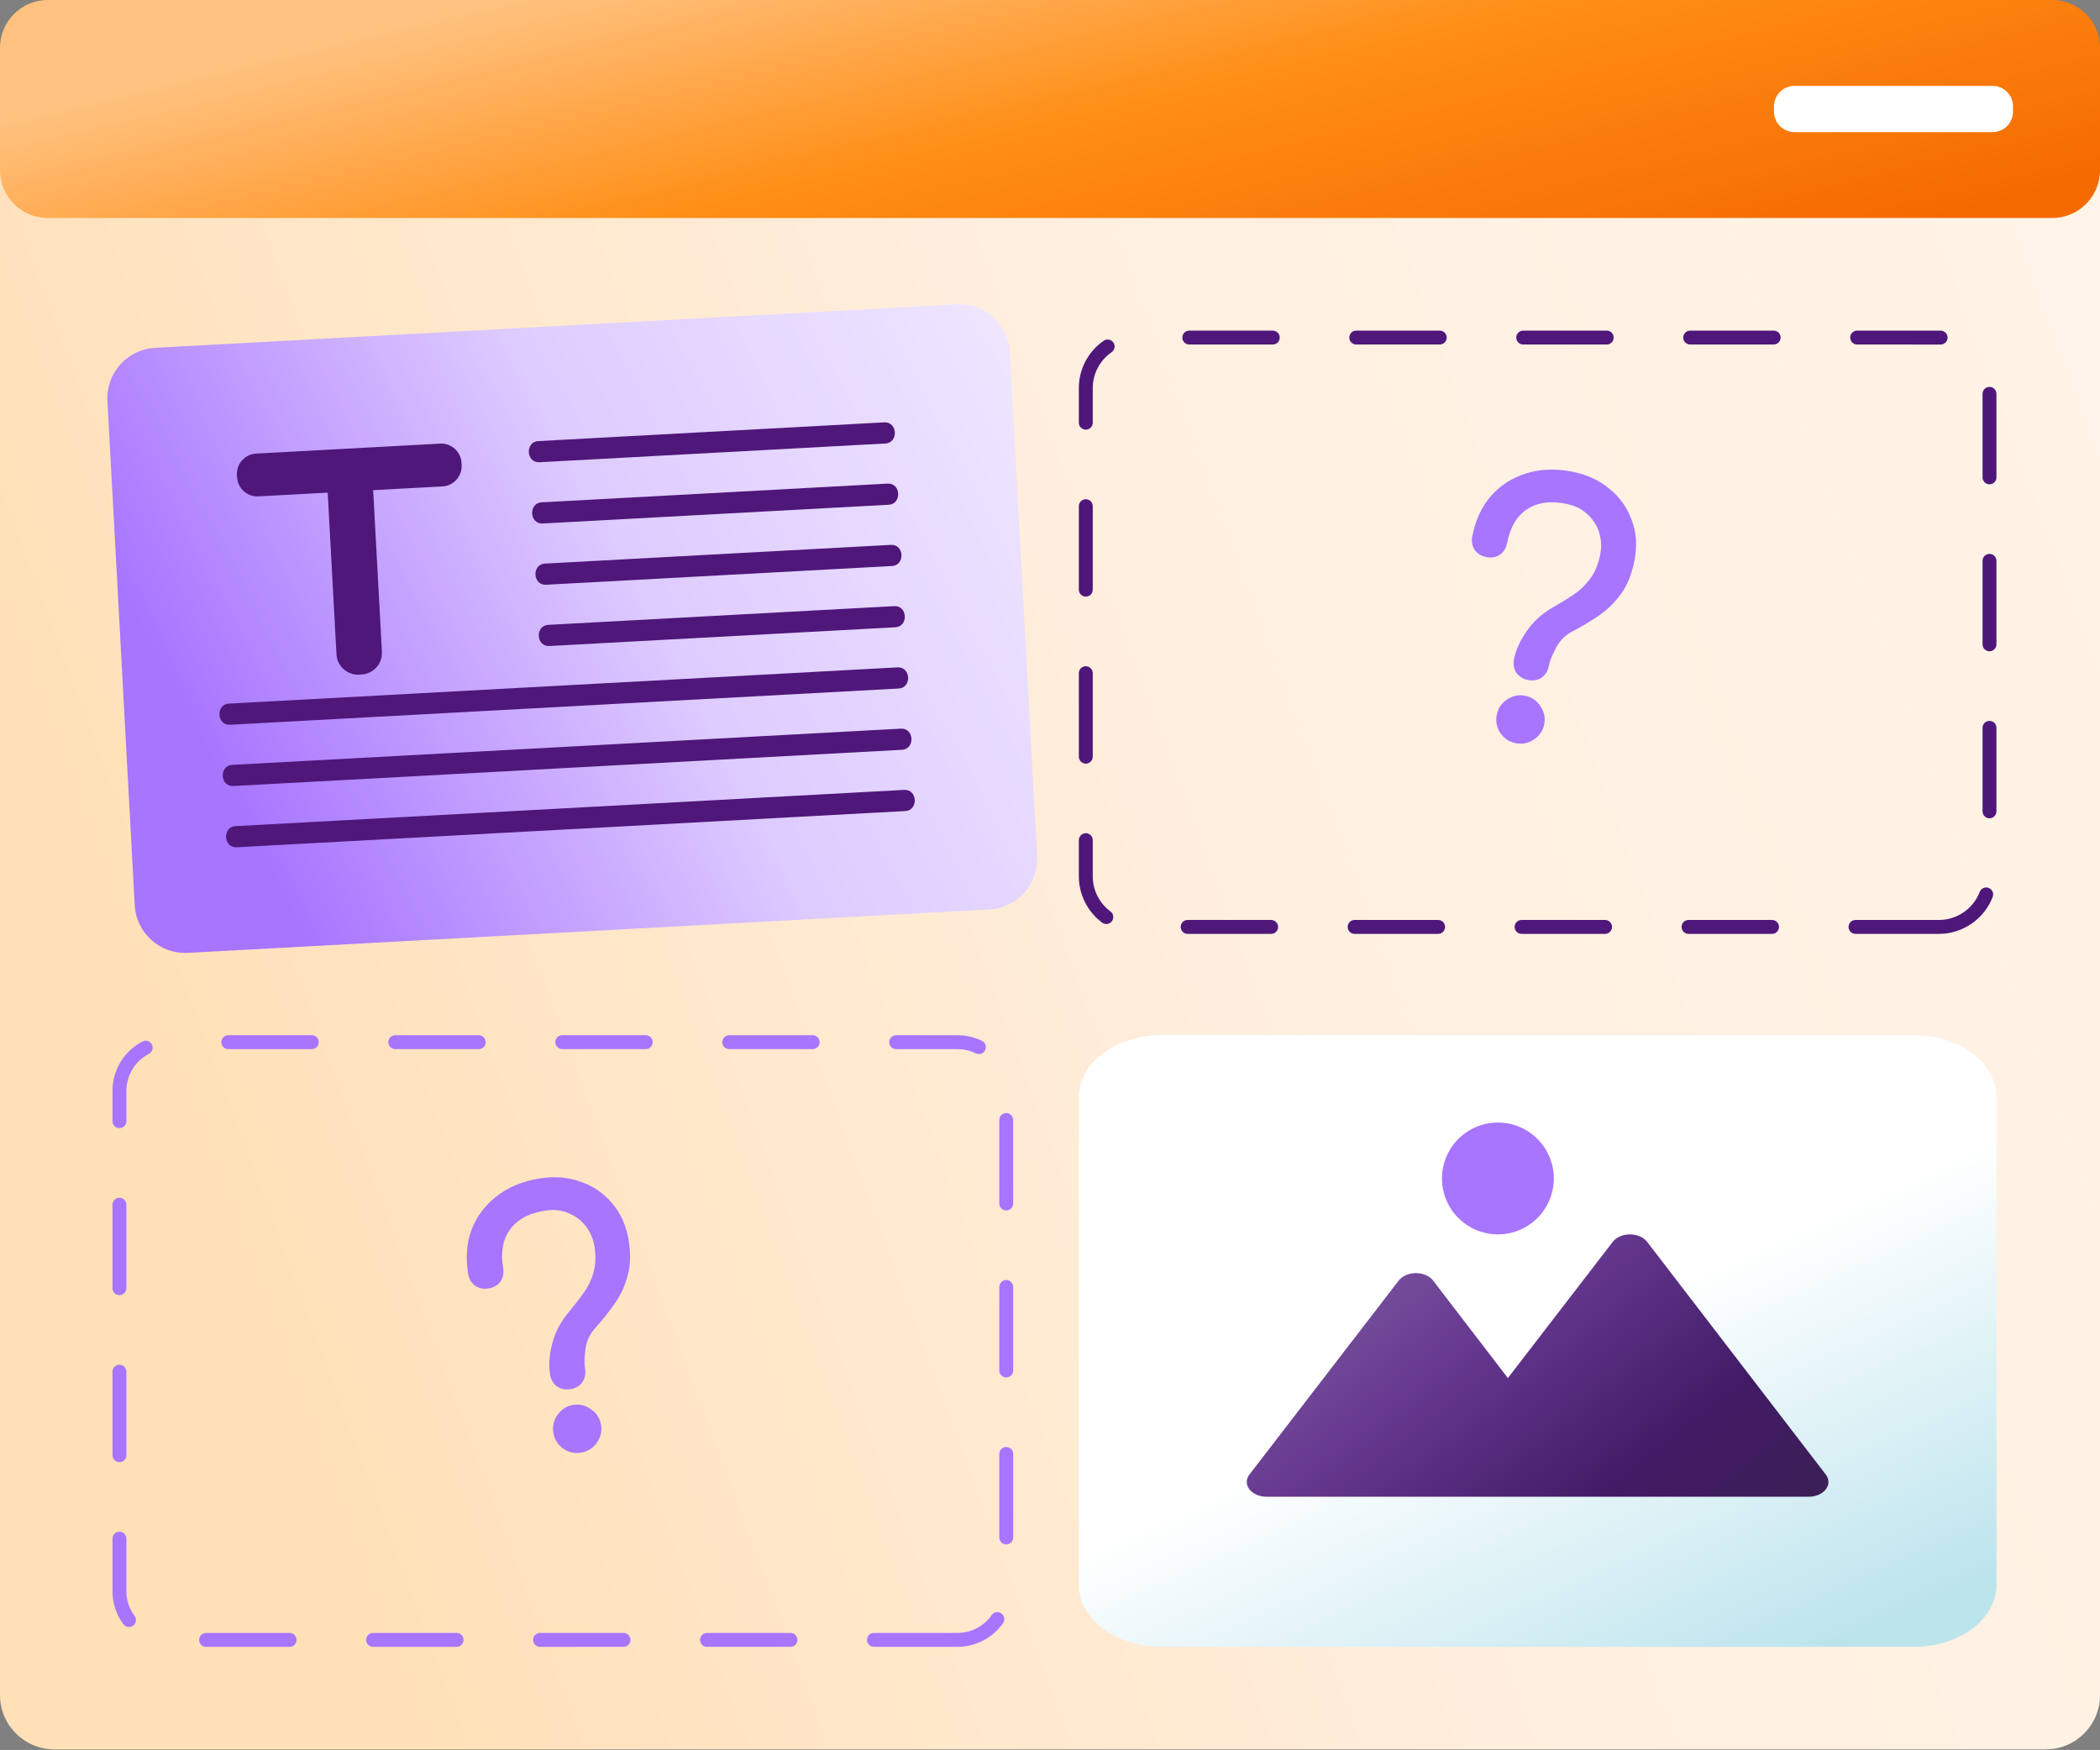
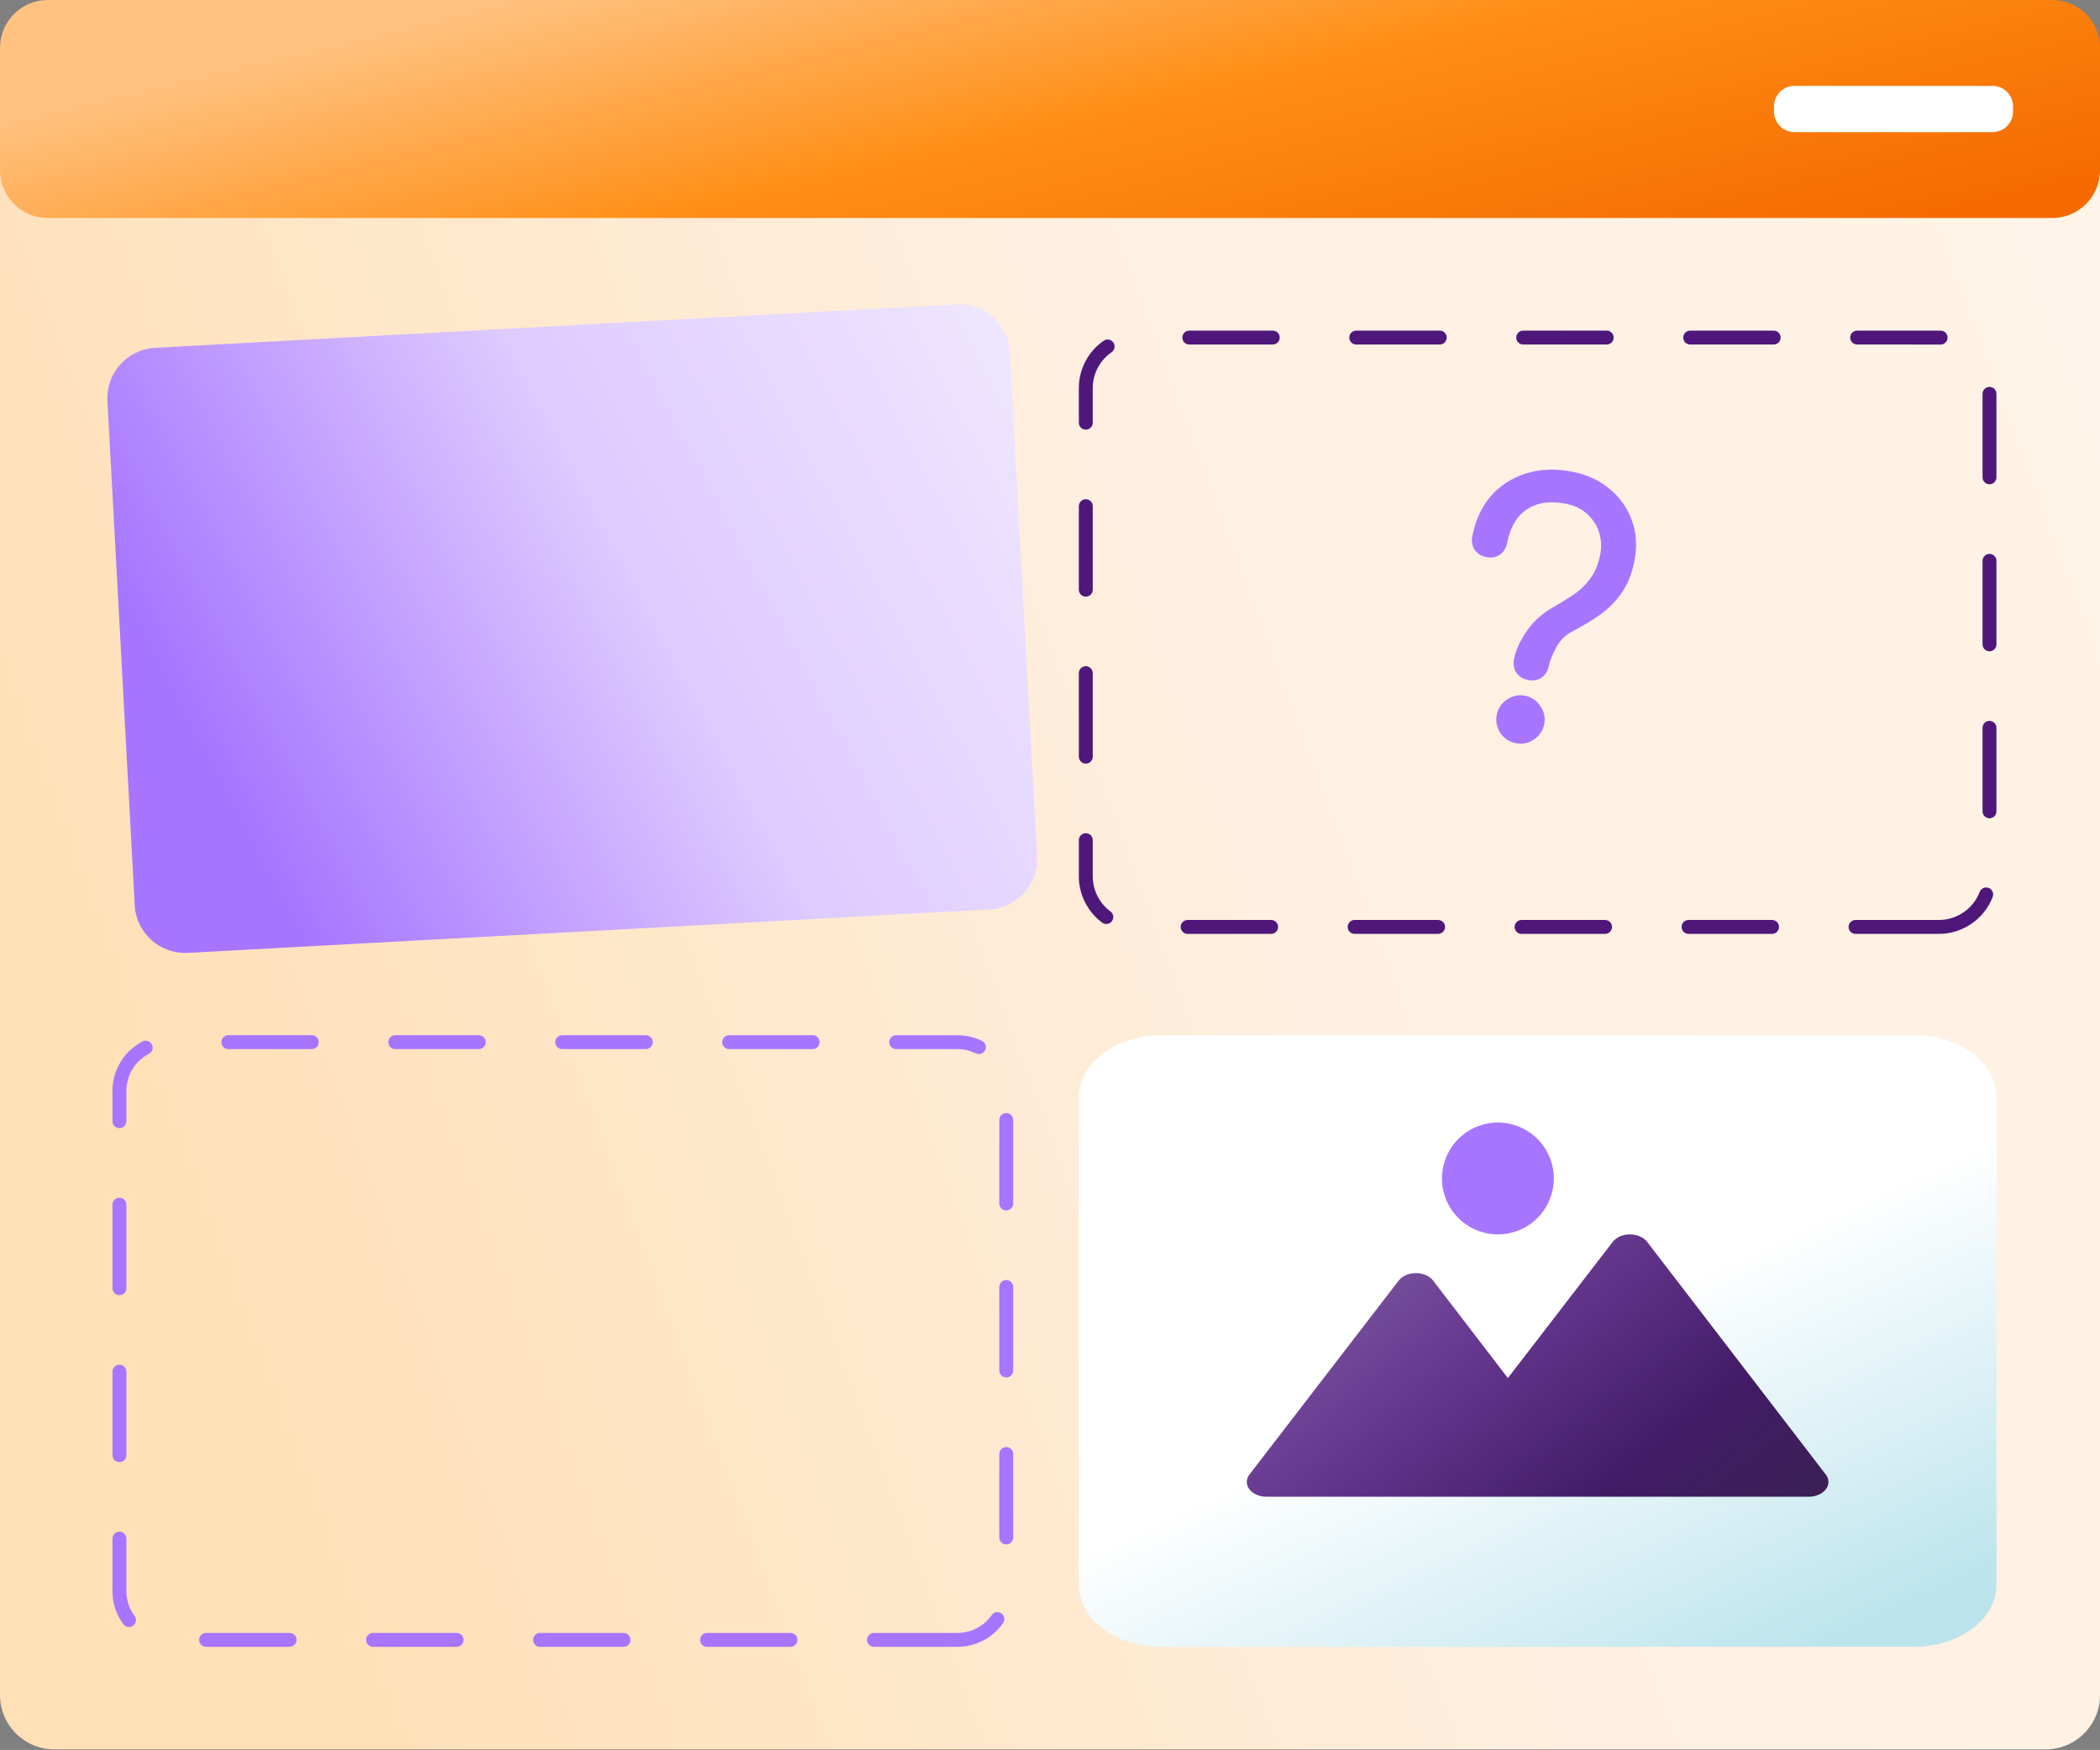
<svg xmlns="http://www.w3.org/2000/svg" width="1133" height="944" viewBox="0 0 1133 944" fill="none">
  <rect x="0" y="0" width="1133" height="944" fill="#808080" stroke="none" />
  <path d="M1103.69 0H29.32C13.127 0 0 13.127 0 29.32V914.361C0 930.555 13.127 943.682 29.32 943.682H1103.69C1119.88 943.682 1133.01 930.555 1133.01 914.361V29.32C1133.01 13.127 1119.88 0 1103.69 0Z" fill="url(#paint0_linear_21_228)" />
  <path d="M1046.14 503.77H1001.1C999.026 503.77 997.343 502.093 997.343 500.016C997.343 497.94 999.026 496.263 1001.1 496.263H1046.14C1055.82 496.263 1064.64 490.189 1068.09 481.143C1068.83 479.204 1071 478.228 1072.94 478.972C1074.88 479.71 1075.85 481.881 1075.11 483.82C1070.56 495.756 1058.91 503.77 1046.14 503.77ZM956.055 503.77H911.014C908.944 503.77 907.261 502.093 907.261 500.016C907.261 497.94 908.944 496.263 911.014 496.263H956.055C958.126 496.263 959.809 497.94 959.809 500.016C959.809 502.093 958.126 503.77 956.055 503.77ZM865.974 503.77H820.933C818.862 503.77 817.179 502.093 817.179 500.016C817.179 497.94 818.862 496.263 820.933 496.263H865.974C868.044 496.263 869.727 497.94 869.727 500.016C869.727 502.093 868.044 503.77 865.974 503.77ZM775.892 503.77H730.851C728.78 503.77 727.097 502.093 727.097 500.016C727.097 497.94 728.78 496.263 730.851 496.263H775.892C777.962 496.263 779.645 497.94 779.645 500.016C779.645 502.093 777.962 503.77 775.892 503.77ZM685.81 503.77H640.769C638.698 503.77 637.016 502.093 637.016 500.016C637.016 497.94 638.698 496.263 640.769 496.263H685.81C687.881 496.263 689.563 497.94 689.563 500.016C689.563 502.093 687.881 503.77 685.81 503.77ZM596.873 498.446C596.097 498.446 595.315 498.209 594.646 497.708C586.77 491.884 582.06 482.557 582.06 472.773V453.211C582.06 451.135 583.742 449.458 585.813 449.458C587.884 449.458 589.566 451.135 589.566 453.211V472.773C589.566 480.186 593.138 487.255 599.113 491.678C602.015 493.823 600.489 498.446 596.879 498.446H596.873ZM1073.38 441.413C1071.31 441.413 1069.63 439.737 1069.63 437.66V392.619C1069.63 390.542 1071.31 388.866 1073.38 388.866C1075.45 388.866 1077.13 390.542 1077.13 392.619V437.66C1077.13 439.737 1075.45 441.413 1073.38 441.413ZM585.813 411.93C583.742 411.93 582.06 410.254 582.06 408.177V363.136C582.06 361.059 583.742 359.382 585.813 359.382C587.884 359.382 589.566 361.059 589.566 363.136V408.177C589.566 410.254 587.884 411.93 585.813 411.93ZM1073.38 351.331C1071.31 351.331 1069.63 349.655 1069.63 347.578V302.537C1069.63 300.46 1071.31 298.784 1073.38 298.784C1075.45 298.784 1077.13 300.46 1077.13 302.537V347.578C1077.13 349.655 1075.45 351.331 1073.38 351.331ZM585.813 321.848C583.742 321.848 582.06 320.172 582.06 318.095V273.054C582.06 270.977 583.742 269.301 585.813 269.301C587.884 269.301 589.566 270.977 589.566 273.054V318.095C589.566 320.172 587.884 321.848 585.813 321.848ZM1073.38 261.25C1071.31 261.25 1069.63 259.573 1069.63 257.496V212.455C1069.63 210.378 1071.31 208.702 1073.38 208.702C1075.45 208.702 1077.13 210.378 1077.13 212.455V257.496C1077.13 259.573 1075.45 261.25 1073.38 261.25ZM585.813 231.767C583.742 231.767 582.06 230.09 582.06 228.013V209.34C582.06 199.15 587.07 189.61 595.465 183.817C597.173 182.641 599.513 183.066 600.689 184.774C601.865 186.482 601.44 188.815 599.732 189.997C593.37 194.389 589.566 201.621 589.566 209.346V228.019C589.566 230.096 587.884 231.773 585.813 231.773V231.767ZM1047.02 185.862C1046.64 185.862 1046.94 185.85 1001.98 185.85C999.908 185.85 998.225 184.173 998.225 182.097C998.225 180.02 999.908 178.343 1001.98 178.343L1047.16 178.362C1049.23 178.437 1050.84 180.182 1050.77 182.253C1050.69 184.274 1049.03 185.869 1047.02 185.869V185.862ZM956.937 185.85H911.896C909.826 185.85 908.143 184.173 908.143 182.097C908.143 180.02 909.826 178.343 911.896 178.343H956.937C959.008 178.343 960.691 180.02 960.691 182.097C960.691 184.173 959.008 185.85 956.937 185.85ZM866.856 185.85H821.815C819.744 185.85 818.061 184.173 818.061 182.097C818.061 180.02 819.744 178.343 821.815 178.343H866.856C868.926 178.343 870.609 180.02 870.609 182.097C870.609 184.173 868.926 185.85 866.856 185.85ZM776.774 185.85H731.733C729.662 185.85 727.98 184.173 727.98 182.097C727.98 180.02 729.662 178.343 731.733 178.343H776.774C778.844 178.343 780.527 180.02 780.527 182.097C780.527 184.173 778.844 185.85 776.774 185.85ZM686.692 185.85H641.651C639.581 185.85 637.898 184.173 637.898 182.097C637.898 180.02 639.581 178.343 641.651 178.343H686.692C688.763 178.343 690.445 180.02 690.445 182.097C690.445 184.173 688.763 185.85 686.692 185.85Z" fill="#4F177A" />
  <path d="M1107.23 0H25.78C11.542 0 0 11.542 0 25.78V91.815C0 106.052 11.542 117.594 25.78 117.594H1107.23C1121.47 117.594 1133.01 106.052 1133.01 91.815V25.78C1133.01 11.542 1121.47 0 1107.23 0Z" fill="url(#paint1_linear_21_228)" />
  <path d="M516.569 888.369H471.528C469.458 888.369 467.775 886.693 467.775 884.616C467.775 882.539 469.458 880.862 471.528 880.862H516.569C523.907 880.862 530.82 877.271 535.042 871.26C536.237 869.564 538.577 869.152 540.272 870.346C541.967 871.541 542.374 873.881 541.185 875.576C535.555 883.583 526.353 888.363 516.569 888.363V888.369ZM426.487 888.369H381.446C379.376 888.369 377.693 886.693 377.693 884.616C377.693 882.539 379.376 880.862 381.446 880.862H426.487C428.558 880.862 430.241 882.539 430.241 884.616C430.241 886.693 428.558 888.369 426.487 888.369ZM336.406 888.369H291.365C289.294 888.369 287.611 886.693 287.611 884.616C287.611 882.539 289.294 880.862 291.365 880.862H336.406C338.476 880.862 340.159 882.539 340.159 884.616C340.159 886.693 338.476 888.369 336.406 888.369ZM246.324 888.369H201.283C199.212 888.369 197.53 886.693 197.53 884.616C197.53 882.539 199.212 880.862 201.283 880.862H246.324C248.394 880.862 250.077 882.539 250.077 884.616C250.077 886.693 248.394 888.369 246.324 888.369ZM156.242 888.369H111.201C109.131 888.369 107.448 886.693 107.448 884.616C107.448 882.539 109.131 880.862 111.201 880.862H156.242C158.313 880.862 159.995 882.539 159.995 884.616C159.995 886.693 158.313 888.369 156.242 888.369ZM69.595 877.691C68.444 877.691 67.311 877.165 66.573 876.17C62.72 870.966 60.68 864.785 60.687 858.292V830.01C60.687 827.933 62.369 826.256 64.44 826.256C66.511 826.256 68.193 827.933 68.193 830.01V858.292C68.193 863.159 69.713 867.794 72.604 871.698C74.449 874.187 72.635 877.684 69.588 877.684L69.595 877.691ZM542.893 833.125C540.822 833.125 539.14 831.449 539.14 829.372V784.331C539.14 782.254 540.822 780.577 542.893 780.577C544.964 780.577 546.646 782.254 546.646 784.331V829.372C546.646 831.449 544.964 833.125 542.893 833.125ZM64.44 788.729C62.369 788.729 60.687 787.052 60.687 784.975V739.934C60.687 737.857 62.369 736.181 64.44 736.181C66.511 736.181 68.193 737.857 68.193 739.934V784.975C68.193 787.052 66.511 788.729 64.44 788.729ZM542.893 743.043C540.822 743.043 539.14 741.367 539.14 739.29V694.249C539.14 692.172 540.822 690.496 542.893 690.496C544.964 690.496 546.646 692.172 546.646 694.249V739.29C546.646 741.367 544.964 743.043 542.893 743.043ZM64.44 698.647C62.369 698.647 60.687 696.97 60.687 694.893V649.853C60.687 647.776 62.369 646.099 64.44 646.099C66.511 646.099 68.193 647.776 68.193 649.853V694.893C68.193 696.97 66.511 698.647 64.44 698.647ZM542.893 652.962C540.822 652.962 539.14 651.285 539.14 649.208V604.167C539.14 602.09 540.822 600.414 542.893 600.414C544.964 600.414 546.646 602.09 546.646 604.167V649.208C546.646 651.285 544.964 652.962 542.893 652.962ZM64.44 608.565C62.369 608.565 60.687 606.889 60.687 604.812V588.503C60.687 577.249 66.892 567.027 76.882 561.816C78.728 560.853 80.986 561.566 81.943 563.412C82.9 565.251 82.187 567.515 80.348 568.472C72.848 572.382 68.187 580.058 68.187 588.503V604.812C68.187 606.889 66.504 608.565 64.434 608.565H64.44ZM528.136 568.61C526.015 568.61 523.55 565.939 516.575 565.939H483.514C481.444 565.939 479.761 564.262 479.761 562.185C479.761 560.109 481.444 558.432 483.514 558.432H516.575C521.211 558.432 525.659 559.458 529.794 561.491C533.353 563.236 532.102 568.61 528.136 568.61ZM438.467 565.939H393.426C391.355 565.939 389.673 564.262 389.673 562.185C389.673 560.109 391.355 558.432 393.426 558.432H438.467C440.538 558.432 442.22 560.109 442.22 562.185C442.22 564.262 440.538 565.939 438.467 565.939ZM348.385 565.939H303.344C301.274 565.939 299.591 564.262 299.591 562.185C299.591 560.109 301.274 558.432 303.344 558.432H348.385C350.456 558.432 352.139 560.109 352.139 562.185C352.139 564.262 350.456 565.939 348.385 565.939ZM258.303 565.939H213.263C211.192 565.939 209.509 564.262 209.509 562.185C209.509 560.109 211.192 558.432 213.263 558.432H258.303C260.374 558.432 262.057 560.109 262.057 562.185C262.057 564.262 260.374 565.939 258.303 565.939ZM168.222 565.939H123.181C121.11 565.939 119.427 564.262 119.427 562.185C119.427 560.109 121.11 558.432 123.181 558.432H168.222C170.292 558.432 171.975 560.109 171.975 562.185C171.975 564.262 170.292 565.939 168.222 565.939Z" fill="#A775FF" />
  <path d="M1075.06 46.342H968.135C962.051 46.342 957.119 51.274 957.119 57.358V60.242C957.119 66.326 962.051 71.258 968.135 71.258H1075.06C1081.15 71.258 1086.08 66.326 1086.08 60.242V57.358C1086.08 51.274 1081.15 46.342 1075.06 46.342Z" fill="white" />
  <path d="M516.138 164.197L83.691 187.617C68.667 188.431 57.147 201.27 57.961 216.294L72.691 488.28C73.504 503.305 86.344 514.824 101.368 514.011L533.815 490.59C548.839 489.777 560.359 476.937 559.545 461.913L544.815 189.927C544.001 174.903 531.162 163.383 516.138 164.197Z" fill="url(#paint2_linear_21_228)" />
-   <path d="M237.45 239.307L138.187 244.683C132.139 245.011 127.502 250.179 127.829 256.226L127.893 257.407C128.221 263.455 133.389 268.092 139.437 267.764L238.7 262.388C244.748 262.061 249.385 256.893 249.057 250.845L248.993 249.664C248.666 243.617 243.498 238.98 237.45 239.307Z" fill="#4F177A" />
-   <path d="M189.075 253.506L187.814 253.574C181.39 253.922 176.465 259.411 176.813 265.835L181.529 352.918C181.877 359.341 187.366 364.267 193.79 363.919L195.052 363.851C201.475 363.503 206.401 358.013 206.053 351.59L201.336 264.507C200.988 258.083 195.499 253.158 189.075 253.506Z" fill="#4F177A" />
-   <path d="M477.696 239.242L291.039 249.351C283.789 249.745 283.251 238.329 290.42 237.941L477.077 227.832C484.327 227.438 484.865 238.854 477.696 239.242ZM479.485 272.285L292.829 282.394C285.578 282.788 285.04 271.371 292.209 270.983L478.866 260.874C486.117 260.48 486.654 271.897 479.485 272.285ZM481.275 305.327L294.618 315.436C287.367 315.83 286.829 304.414 293.998 304.026L480.655 293.917C487.906 293.523 488.444 304.939 481.275 305.327ZM483.064 338.376L296.407 348.485C289.157 348.879 288.619 337.463 295.788 337.075L482.444 326.966C489.695 326.571 490.233 337.988 483.064 338.376ZM484.853 371.418L124.119 390.961C116.869 391.355 116.331 379.939 123.5 379.551L484.234 360.008C491.484 359.614 492.022 371.031 484.853 371.418ZM486.648 404.467L125.915 424.01C118.664 424.404 118.126 412.987 125.295 412.6L486.029 393.057C493.279 392.663 493.817 404.079 486.648 404.467ZM488.437 437.51L127.704 457.052C120.453 457.447 119.915 446.03 127.084 445.642L487.818 426.099C495.068 425.705 495.606 437.122 488.437 437.51Z" fill="#4F177A" />
  <path d="M824.404 366.813C821.702 366.288 819.597 364.987 818.088 362.91C816.727 360.734 816.308 358.295 816.833 355.593C817.763 350.803 820.005 345.822 823.558 340.649C827.135 335.353 831.932 330.996 837.949 327.576C841.961 325.296 845.653 323.018 849.026 320.741C852.546 318.366 855.524 315.503 857.959 312.152C860.54 308.702 862.356 304.276 863.405 298.871C864.168 294.941 863.962 291.078 862.788 287.281C861.613 283.484 859.509 280.208 856.476 277.453C853.589 274.598 849.689 272.694 844.776 271.74C838.758 270.571 833.569 270.711 829.21 272.158C824.85 273.606 821.306 276.104 818.578 279.653C815.973 283.225 814.157 287.652 813.132 292.933C812.607 295.635 811.306 297.741 809.229 299.249C807.176 300.635 804.737 301.053 801.912 300.505C799.21 299.98 797.104 298.679 795.596 296.602C794.234 294.426 793.816 291.987 794.34 289.285C796.01 280.687 799.319 273.492 804.267 267.698C809.339 261.927 815.61 257.856 823.08 255.483C830.697 253.011 839.05 252.657 848.139 254.422C856.122 255.972 862.85 259.063 868.324 263.694C873.944 268.227 877.95 273.848 880.343 280.558C882.883 287.168 883.378 294.465 881.828 302.449C880.492 309.327 878.23 315.069 875.042 319.675C871.853 324.281 867.962 328.241 863.368 331.555C858.797 334.746 853.674 337.83 847.998 340.806C844.304 342.765 841.437 345.714 839.398 349.651C837.383 353.466 836.125 356.662 835.624 359.242C835.099 361.944 833.799 364.049 831.721 365.557C829.668 366.943 827.229 367.361 824.404 366.813ZM817.786 400.895C814.347 400.228 811.577 398.415 809.474 395.458C807.519 392.402 806.875 389.154 807.543 385.715C808.234 382.154 810.047 379.383 812.98 377.404C816.06 375.325 819.32 374.62 822.759 375.288C826.32 375.979 829.079 377.853 831.035 380.909C833.137 383.866 833.842 387.126 833.151 390.688C832.483 394.127 830.609 396.885 827.529 398.964C824.596 400.943 821.348 401.587 817.786 400.895Z" fill="#A775FF" />
-   <path d="M307.774 749.352C305.058 749.802 302.632 749.316 300.494 747.894C298.46 746.329 297.217 744.189 296.768 741.473C295.97 736.659 296.336 731.209 297.864 725.122C299.372 718.912 302.351 713.156 306.799 707.854C309.764 704.319 312.432 700.897 314.8 697.588C317.272 694.135 319.066 690.414 320.18 686.425C321.398 682.292 321.557 677.51 320.658 672.079C320.004 668.129 318.465 664.579 316.041 661.43C313.617 658.28 310.504 655.943 306.7 654.417C302.999 652.747 298.68 652.321 293.743 653.138C287.695 654.14 282.88 656.079 279.298 658.954C275.716 661.83 273.265 665.407 271.944 669.684C270.747 673.94 270.587 678.722 271.466 684.03C271.916 686.745 271.43 689.172 270.009 691.309C268.567 693.324 266.426 694.566 263.587 695.036C260.872 695.486 258.445 695 256.308 693.578C254.273 692.013 253.031 689.873 252.581 687.157C251.15 678.517 251.745 670.619 254.364 663.464C257.107 656.288 261.567 650.287 267.742 645.46C274.021 640.489 281.727 637.247 290.861 635.734C298.884 634.406 306.268 634.958 313.012 637.392C319.859 639.683 325.573 643.555 330.154 649.011C334.838 654.322 337.844 660.99 339.173 669.013C340.318 675.925 340.198 682.096 338.814 687.524C337.431 692.953 335.163 698.021 332.011 702.728C328.839 707.311 325.111 711.987 320.828 716.754C318.048 719.878 316.388 723.64 315.849 728.041C315.289 732.319 315.224 735.754 315.653 738.346C316.103 741.061 315.617 743.488 314.195 745.625C312.753 747.64 310.613 748.882 307.774 749.352ZM313.446 783.604C309.99 784.177 306.762 783.443 303.761 781.404C300.863 779.221 299.128 776.401 298.555 772.945C297.963 769.365 298.696 766.137 300.756 763.259C302.919 760.238 305.728 758.441 309.184 757.869C312.764 757.276 316.003 758.071 318.901 760.255C321.901 762.294 323.698 765.103 324.291 768.683C324.863 772.139 324.068 775.378 321.905 778.399C319.845 781.277 317.026 783.012 313.446 783.604Z" fill="#A775FF" />
  <path d="M1077.13 591.755V855.055C1077.13 859.43 1075.98 863.763 1073.74 867.805C1071.5 871.848 1068.21 875.521 1064.07 878.615C1059.92 881.708 1055.01 884.162 1049.59 885.836C1044.18 887.509 1038.38 888.37 1032.52 888.369H626.659C614.831 888.369 603.486 884.859 595.122 878.611C586.758 872.364 582.06 863.89 582.06 855.055V591.755C582.058 587.38 583.21 583.046 585.451 579.004C587.692 574.961 590.977 571.287 595.118 568.193C599.26 565.098 604.177 562.644 609.589 560.969C615.001 559.294 620.801 558.432 626.659 558.432H1032.52C1038.38 558.432 1044.18 559.294 1049.59 560.969C1055.01 562.644 1059.92 565.098 1064.06 568.193C1068.21 571.287 1071.49 574.961 1073.73 579.004C1075.97 583.046 1077.12 587.38 1077.12 591.755H1077.13Z" fill="url(#paint3_linear_21_228)" />
  <path d="M975.817 807.396H683.344C681.471 807.397 679.63 807.031 678.007 806.332C676.384 805.634 675.036 804.629 674.097 803.418C673.159 802.207 672.663 800.833 672.661 799.433C672.659 798.034 673.149 796.659 674.084 795.447L754.648 690.765C755.583 689.547 756.931 688.535 758.557 687.831C760.183 687.127 762.029 686.756 763.908 686.756C765.788 686.756 767.634 687.127 769.26 687.831C770.886 688.535 772.234 689.547 773.169 690.765L813.532 743.378L870.135 669.875C871.07 668.658 872.419 667.646 874.046 666.943C875.672 666.24 877.519 665.87 879.398 665.871C881.278 665.871 883.123 666.243 884.749 666.948C886.374 667.653 887.722 668.665 888.655 669.884L985.077 795.455C986.009 796.668 986.497 798.042 986.494 799.44C986.49 800.838 985.994 802.21 985.056 803.42C984.118 804.63 982.771 805.634 981.149 806.331C979.527 807.029 977.688 807.396 975.817 807.396Z" fill="url(#paint4_linear_21_228)" />
  <path d="M838.318 635.671C838.327 643.671 835.158 651.347 829.507 657.011C823.856 662.674 816.188 665.861 808.187 665.871C800.187 665.88 792.511 662.71 786.847 657.06C781.184 651.409 777.997 643.741 777.987 635.74C777.983 631.779 778.759 627.856 780.27 624.194C781.782 620.533 784 617.205 786.798 614.401C789.596 611.596 792.919 609.37 796.577 607.85C800.235 606.33 804.156 605.545 808.118 605.541C812.079 605.536 816.002 606.312 819.664 607.824C823.326 609.336 826.654 611.554 829.458 614.351C832.262 617.149 834.488 620.472 836.008 624.13C837.528 627.788 838.313 631.71 838.318 635.671Z" fill="#A775FF" />
  <defs>
    <linearGradient id="paint0_linear_21_228" x1="-331.881" y1="-525.916" x2="810.597" y2="-950.356" gradientUnits="userSpaceOnUse">
      <stop stop-color="#FFE0B7" />
      <stop offset="0.49" stop-color="#FFEFE0" />
      <stop offset="1" stop-color="#FFF5E8" />
    </linearGradient>
    <linearGradient id="paint1_linear_21_228" x1="881.28" y1="156.291" x2="812.215" y2="-130.38" gradientUnits="userSpaceOnUse">
      <stop stop-color="#F56A00" />
      <stop offset="0.54" stop-color="#FF8E15" />
      <stop offset="1" stop-color="#FFC280" />
    </linearGradient>
    <linearGradient id="paint2_linear_21_228" x1="-95.973" y1="14.914" x2="353.08" y2="-222.603" gradientUnits="userSpaceOnUse">
      <stop stop-color="#A775FF" />
      <stop offset="0.49" stop-color="#DECBFF" />
      <stop offset="1" stop-color="#F0E8FF" />
    </linearGradient>
    <linearGradient id="paint3_linear_21_228" x1="1091.83" y1="840.758" x2="911.473" y2="444.847" gradientUnits="userSpaceOnUse">
      <stop stop-color="#BCE4ED" />
      <stop offset="0.49" stop-color="white" />
      <stop offset="1" stop-color="white" />
    </linearGradient>
    <linearGradient id="paint4_linear_21_228" x1="940.51" y1="836.979" x2="770.554" y2="621.251" gradientUnits="userSpaceOnUse">
      <stop stop-color="#3B1F56" />
      <stop offset="0.26" stop-color="#421B66" />
      <stop offset="0.66" stop-color="#673991" />
      <stop offset="1" stop-color="#805DA1" />
    </linearGradient>
  </defs>
</svg>